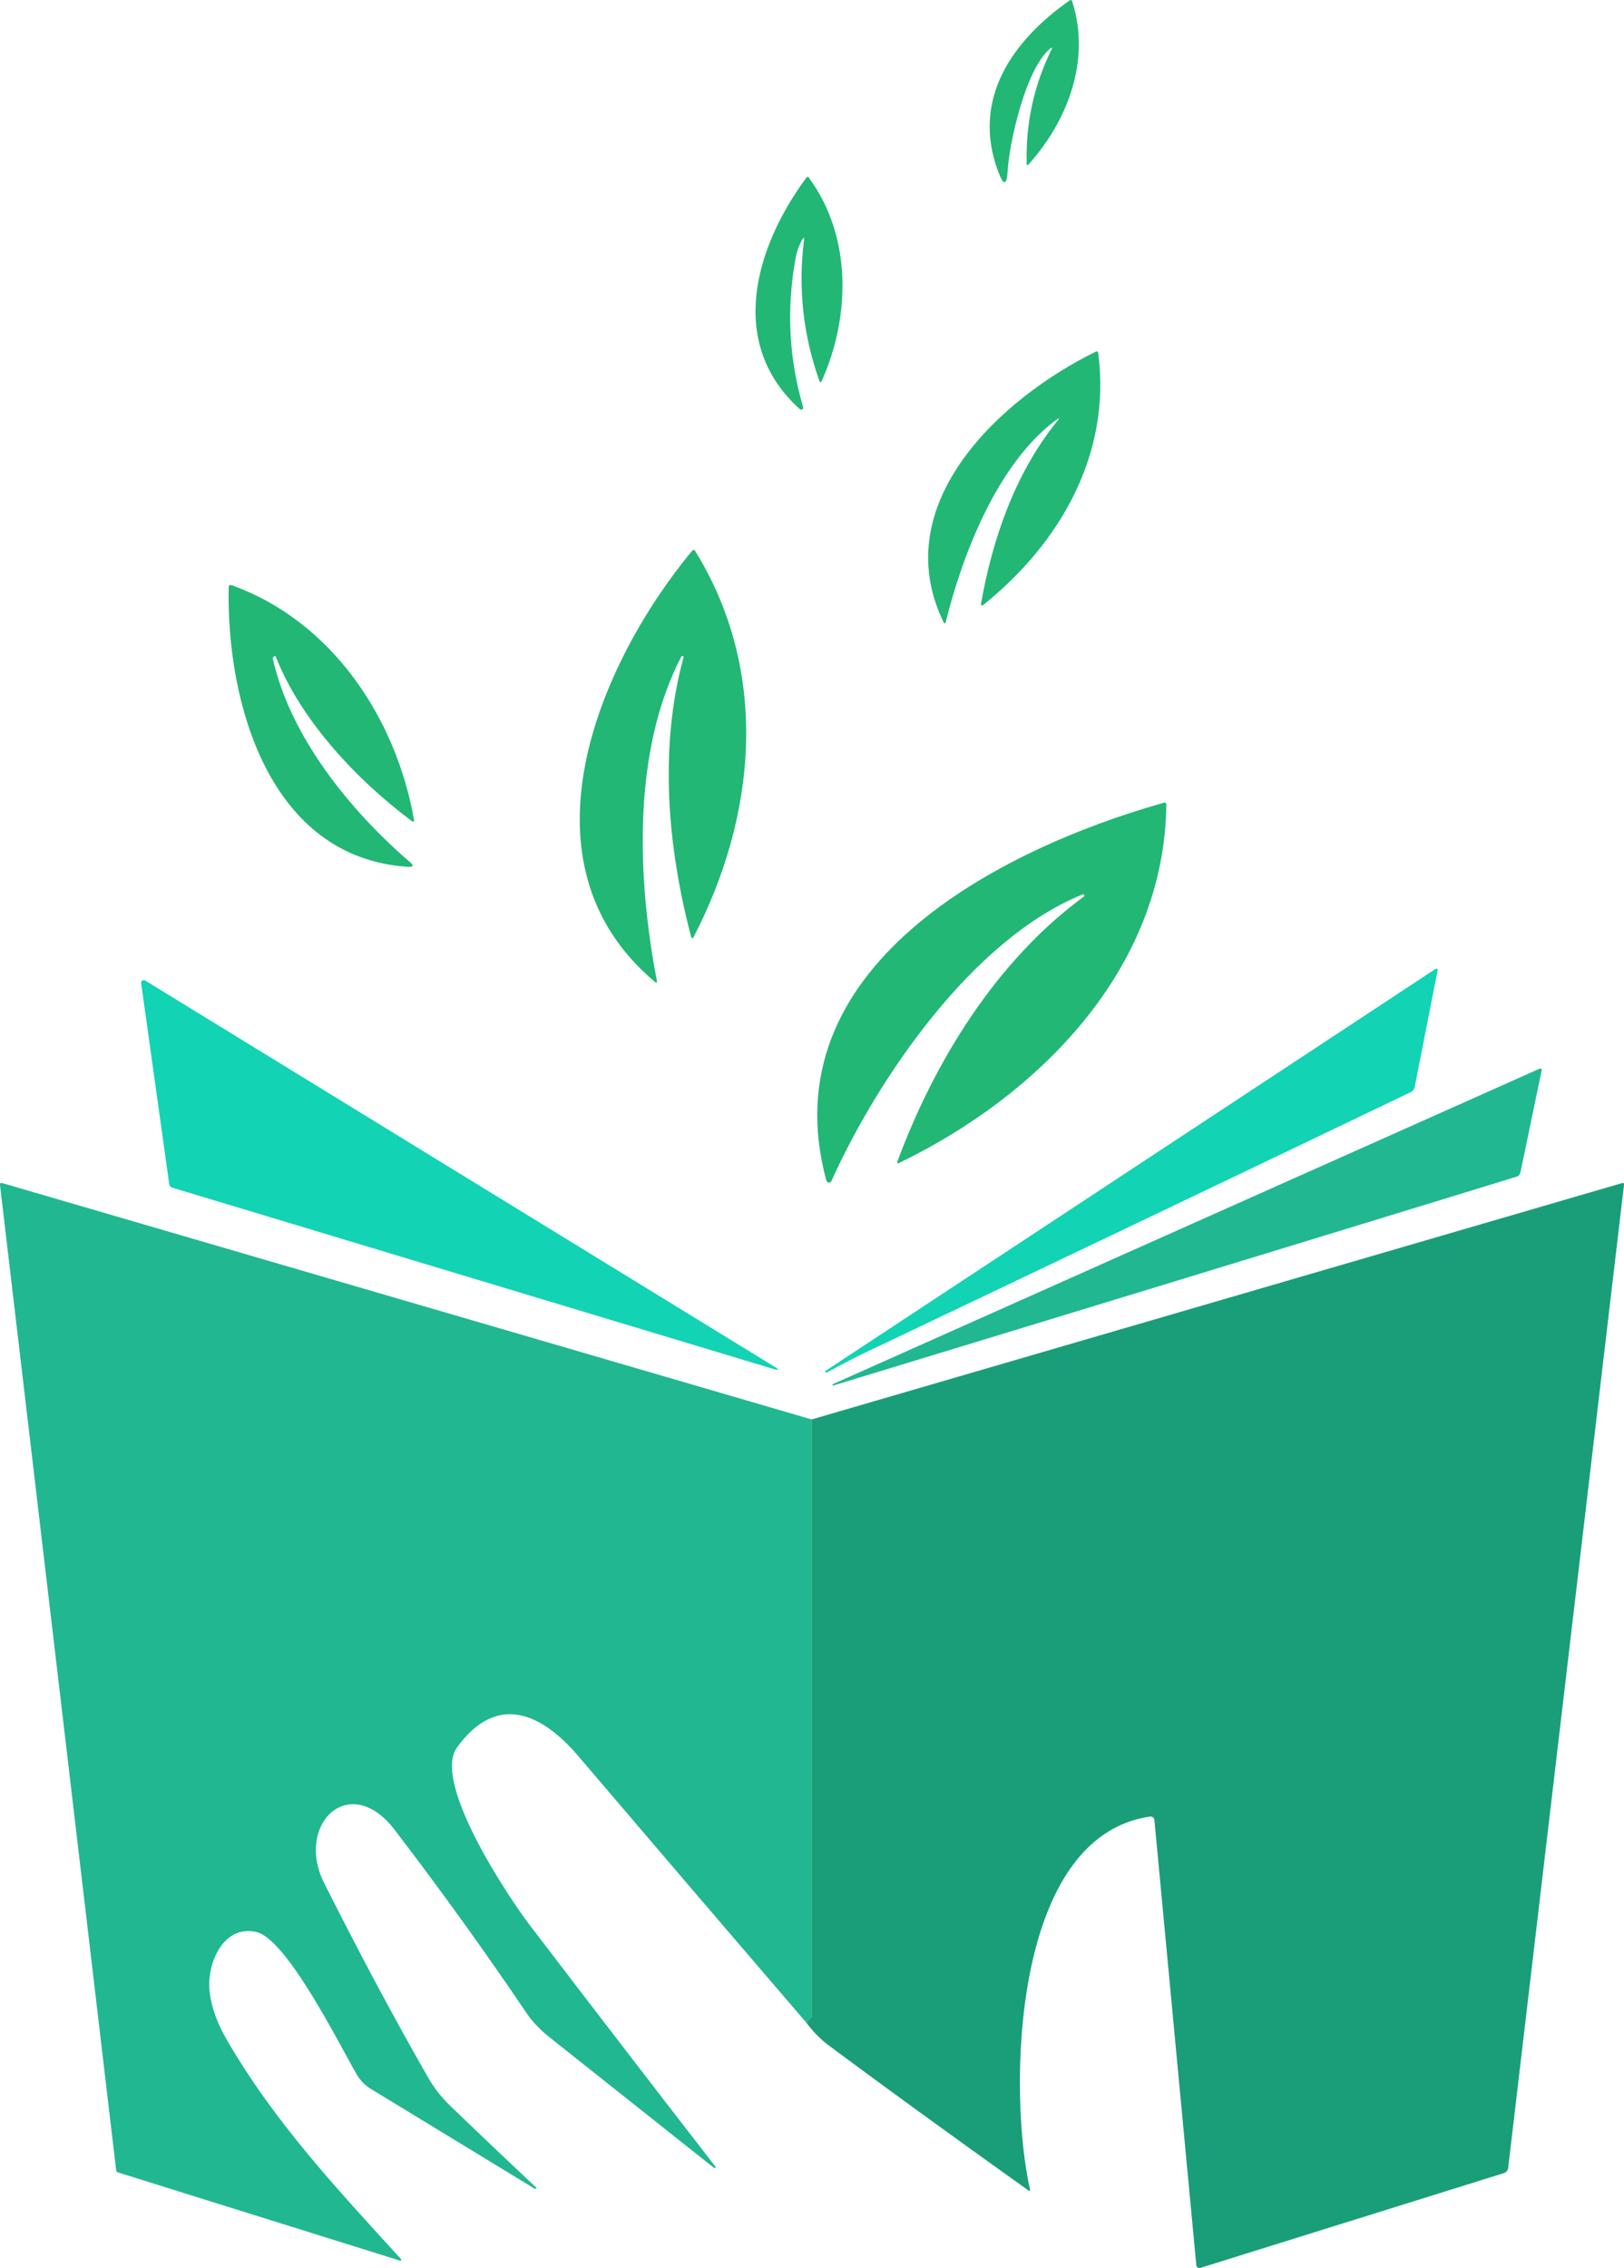
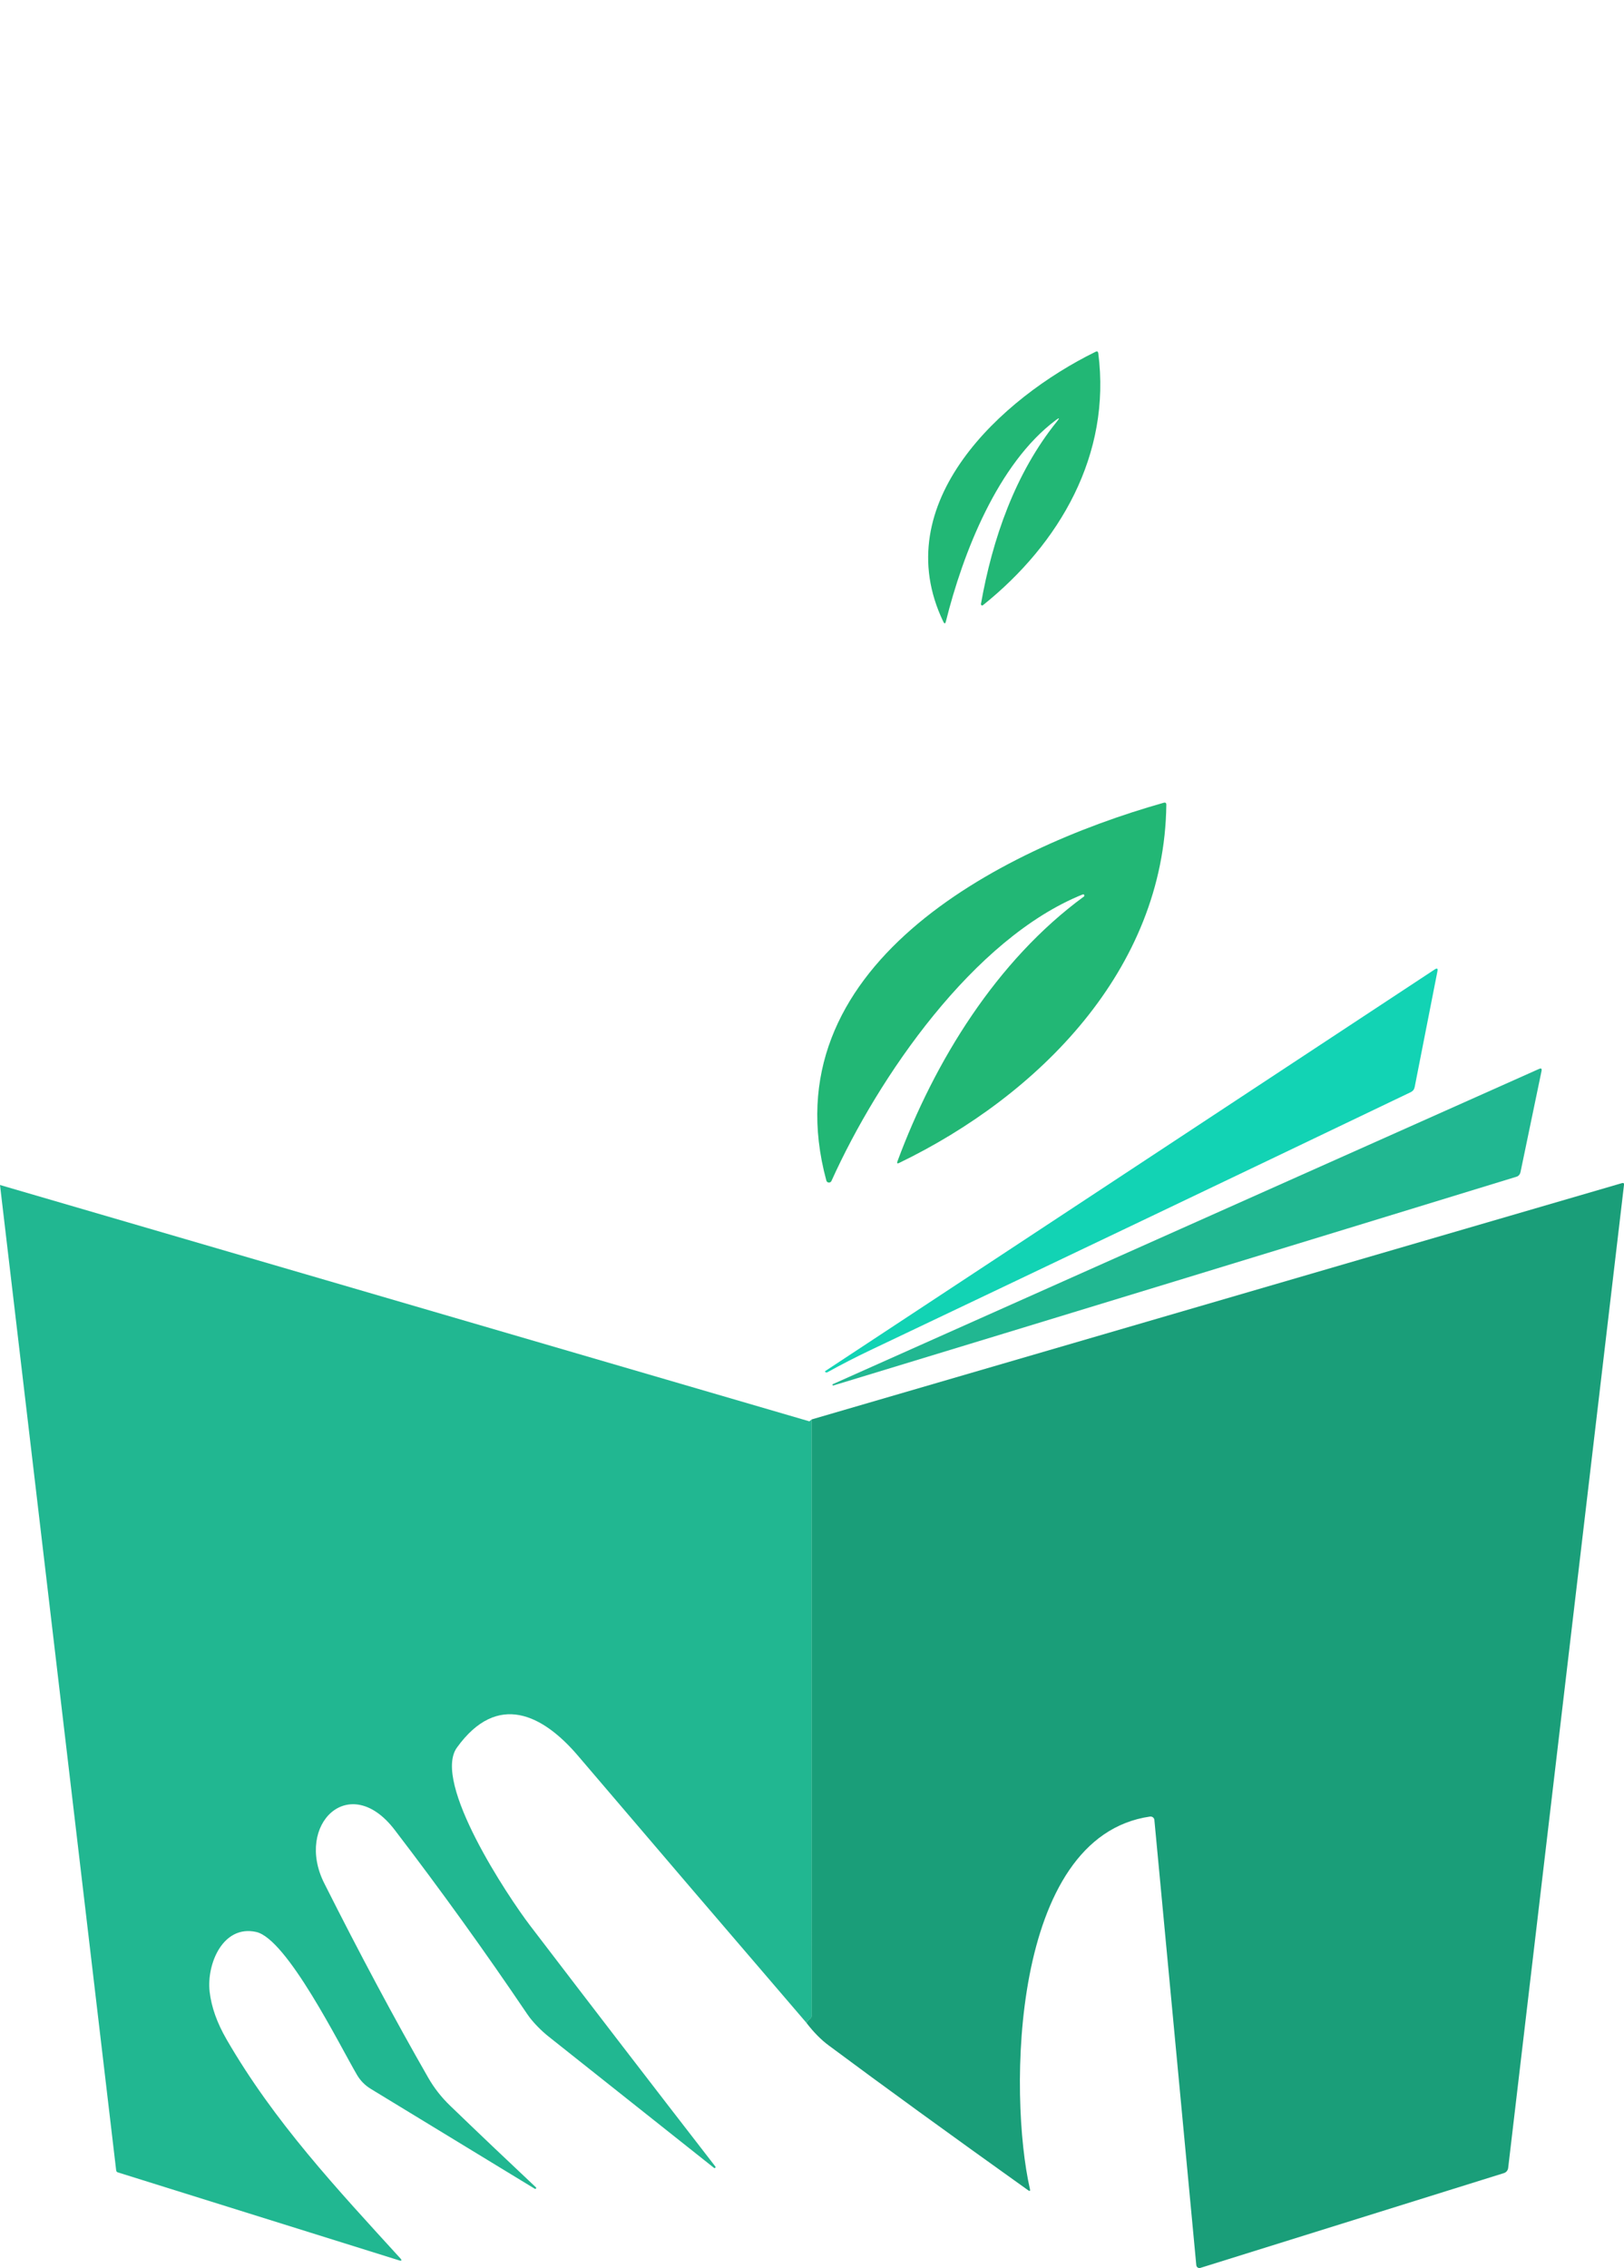
<svg xmlns="http://www.w3.org/2000/svg" id="Layer_2" data-name="Layer 2" viewBox="0 0 366.34 511.56">
  <defs>
    <style>
      .cls-1 {
        fill: #21b791;
      }

      .cls-2 {
        fill: #1a9e79;
      }

      .cls-3 {
        fill: #22b775;
      }

      .cls-4 {
        fill: #12d3b4;
      }
    </style>
  </defs>
  <g id="Layer_2-2" data-name="Layer 2">
    <g>
-       <path class="cls-3" d="M236.79,11.05c-5.52,4.74-9.12,21.32-9.47,27.35-.2,3.48-.92,3.59-2.14,.33-6.18-16.44,3.35-29.69,16.06-38.6,.31-.22,.52-.15,.63,.21,4.27,13.28-1.07,27.01-9.93,36.84-.07,.08-.2,.08-.28,0-.04-.03-.06-.08-.06-.13-.26-9.08,1.58-17.66,5.53-25.73,.32-.65,.2-.75-.35-.27h.01Z" />
-       <path class="cls-3" d="M180.97,54.05c-.72,1.23-1.23,2.7-1.54,4.41-2.04,11.35-1.46,22.47,1.74,33.37,.07,.24-.07,.5-.32,.56-.15,.04-.31,0-.42-.1-16.47-14.8-10.16-36.46,1.45-52.2,.2-.27,.39-.27,.59,0,9.72,13.22,9.41,31.23,2.91,45.81-.2,.44-.38,.44-.55-.02-3.67-10.29-4.82-20.87-3.47-31.71,.08-.66-.05-.71-.39-.13h0Z" />
      <path class="cls-3" d="M238.16,94.77c-13.1,9.83-20.95,29.99-24.79,45.41-.14,.55-.33,.57-.58,.05-12.86-26.78,13.2-50.53,34.34-60.88,.36-.18,.57-.07,.62,.33,2.95,22.88-8.7,42.95-26.01,56.82-.12,.1-.3,.08-.4-.04-.05-.07-.07-.15-.06-.23,2.59-14.65,7.69-29.44,17.14-41.16,.68-.84,.59-.94-.27-.29h0Z" />
-       <path class="cls-3" d="M154.2,148.29c.03-.15-.06-.29-.21-.33-.12-.03-.23,.03-.29,.13-11.12,21.29-9.95,50.2-5.53,73.06,.1,.55-.06,.65-.49,.28-31.83-26.82-12.7-71.63,8.41-97.16,.28-.33,.53-.31,.75,.05,16.82,27.26,13.86,59.62-.44,87.16-.07,.12-.22,.16-.34,.09-.06-.03-.1-.08-.12-.15-5.35-20.19-7.33-42.74-1.75-63.15v.02Z" />
-       <path class="cls-3" d="M61.8,148.08l-.25,.25s-.05,.08-.03,.13c3.93,17.71,17.38,34.28,30.98,46.02,.88,.76,.74,1.11-.43,1.04-31.44-1.98-41.03-37.22-40.48-63.06,0-.47,.23-.62,.68-.46,22.62,8.12,37.03,29.93,41.11,52.82,.09,.56-.09,.67-.55,.33-12.31-9.18-24.89-22.56-30.6-36.97-.06-.14-.21-.21-.35-.16-.03,0-.06,.03-.09,.06h.01Z" />
      <path class="cls-3" d="M244.24,201.74c-24.65,9.91-46.12,41.21-56.68,64.63-.14,.31-.5,.44-.81,.31-.17-.07-.29-.22-.34-.39-13.04-48.08,38.83-74.7,76.08-85.22,.41-.12,.62,.04,.61,.47-.46,37.25-28.95,65.63-60.28,80.77-.41,.2-.53,.08-.38-.35,8.39-22.62,22.36-45.3,42.06-59.74,.12-.09,.15-.26,.07-.38-.07-.11-.21-.14-.32-.09h-.01Z" />
      <path class="cls-4" d="M319.12,245.19c-.1,.53-.4,.91-.88,1.15-40.31,19.32-80.92,38.71-121.83,58.16-3.3,1.57-6.55,3.24-9.75,5.01-.15,.08-.29,.08-.44-.01s-.15-.19,0-.29l137.44-90.56c.52-.34,.72-.21,.6,.39l-5.14,26.16h0Z" />
-       <path class="cls-4" d="M38.87,267.89c-.41-.12-.64-.39-.7-.81l-6.33-45.33c-.04-.33,.19-.63,.52-.67,.13-.02,.27,0,.39,.08l141.8,87.01c1.34,.82,1.25,1.01-.25,.56l-135.43-40.84Z" />
      <path class="cls-1" d="M342.96,264.48c-.1,.44-.42,.8-.85,.93-51.31,15.74-102.67,31.44-154.08,47.08-.15,.04-.24-.01-.25-.17,0-.05,.01-.09,.07-.11l159.33-71.11c.48-.22,.67-.07,.56,.46l-4.77,22.93h-.01Z" />
-       <path class="cls-1" d="M183.11,320.15l.03,134.39c0,.35-.17,.67-.46,.86-.38,.26-.61,.57-.69,.94-17.23-20.06-34.42-40.16-51.58-60.29-7.9-9.28-18.18-14.59-27.34-1.87-5.63,7.85,11.55,33.65,16.49,40.12,13.85,18.14,27.78,36.26,41.81,54.37,.07,.1,.05,.23-.04,.31-.08,.06-.18,.06-.26,0-12.41-9.85-24.86-19.74-37.36-29.66-1.48-1.18-3.5-3.14-4.77-5.02-9.56-14.16-19.54-28.02-29.93-41.59-10.18-13.28-22.54-1.2-15.87,12.06,8.02,15.95,15.83,30.56,23.45,43.85,1.33,2.33,2.98,4.43,4.93,6.31,6.44,6.21,12.9,12.35,19.37,18.43,.08,.08,.09,.21,0,.29-.07,.07-.18,.09-.26,.03-12.31-7.51-24.64-15.02-36.98-22.52-1.32-.8-2.37-1.87-3.15-3.21-3.93-6.73-15.77-30.65-22.72-32.19-7.45-1.65-11.21,7.15-10.49,13.49,.39,3.43,1.66,7.01,3.81,10.73,10.75,18.61,24.88,33.69,39.25,49.45,.35,.39,.23,.58-.27,.42l-63.47-19.85c-.25-.07-.39-.24-.41-.5L0,267.28c-.04-.4,.13-.54,.51-.43l182.58,53.31h0Z" />
+       <path class="cls-1" d="M183.11,320.15l.03,134.39c0,.35-.17,.67-.46,.86-.38,.26-.61,.57-.69,.94-17.23-20.06-34.42-40.16-51.58-60.29-7.9-9.28-18.18-14.59-27.34-1.87-5.63,7.85,11.55,33.65,16.49,40.12,13.85,18.14,27.78,36.26,41.81,54.37,.07,.1,.05,.23-.04,.31-.08,.06-.18,.06-.26,0-12.41-9.85-24.86-19.74-37.36-29.66-1.48-1.18-3.5-3.14-4.77-5.02-9.56-14.16-19.54-28.02-29.93-41.59-10.18-13.28-22.54-1.2-15.87,12.06,8.02,15.95,15.83,30.56,23.45,43.85,1.33,2.33,2.98,4.43,4.93,6.31,6.44,6.21,12.9,12.35,19.37,18.43,.08,.08,.09,.21,0,.29-.07,.07-.18,.09-.26,.03-12.31-7.51-24.64-15.02-36.98-22.52-1.32-.8-2.37-1.87-3.15-3.21-3.93-6.73-15.77-30.65-22.72-32.19-7.45-1.65-11.21,7.15-10.49,13.49,.39,3.43,1.66,7.01,3.81,10.73,10.75,18.61,24.88,33.69,39.25,49.45,.35,.39,.23,.58-.27,.42l-63.47-19.85c-.25-.07-.39-.24-.41-.5L0,267.28l182.58,53.31h0Z" />
      <path class="cls-2" d="M181.97,456.35c.08-.36,.31-.68,.69-.94,.29-.19,.46-.51,.46-.86l-.03-134.39,182.79-53.3c.35-.1,.5,.03,.46,.39l-26.13,221.75c-.07,.54-.44,.99-.95,1.15l-68.5,21.39c-.37,.11-.76-.1-.87-.47-.01-.04-.02-.09-.03-.13l-9.46-100.45c-.04-.46-.46-.8-.93-.76h-.03c-31.58,4.52-31.93,62.94-27.11,84.02,.11,.45-.03,.54-.41,.27-17.72-12.65-32.73-23.55-45.03-32.7-1.67-1.24-3.31-2.9-4.92-4.98h0Z" />
    </g>
  </g>
</svg>